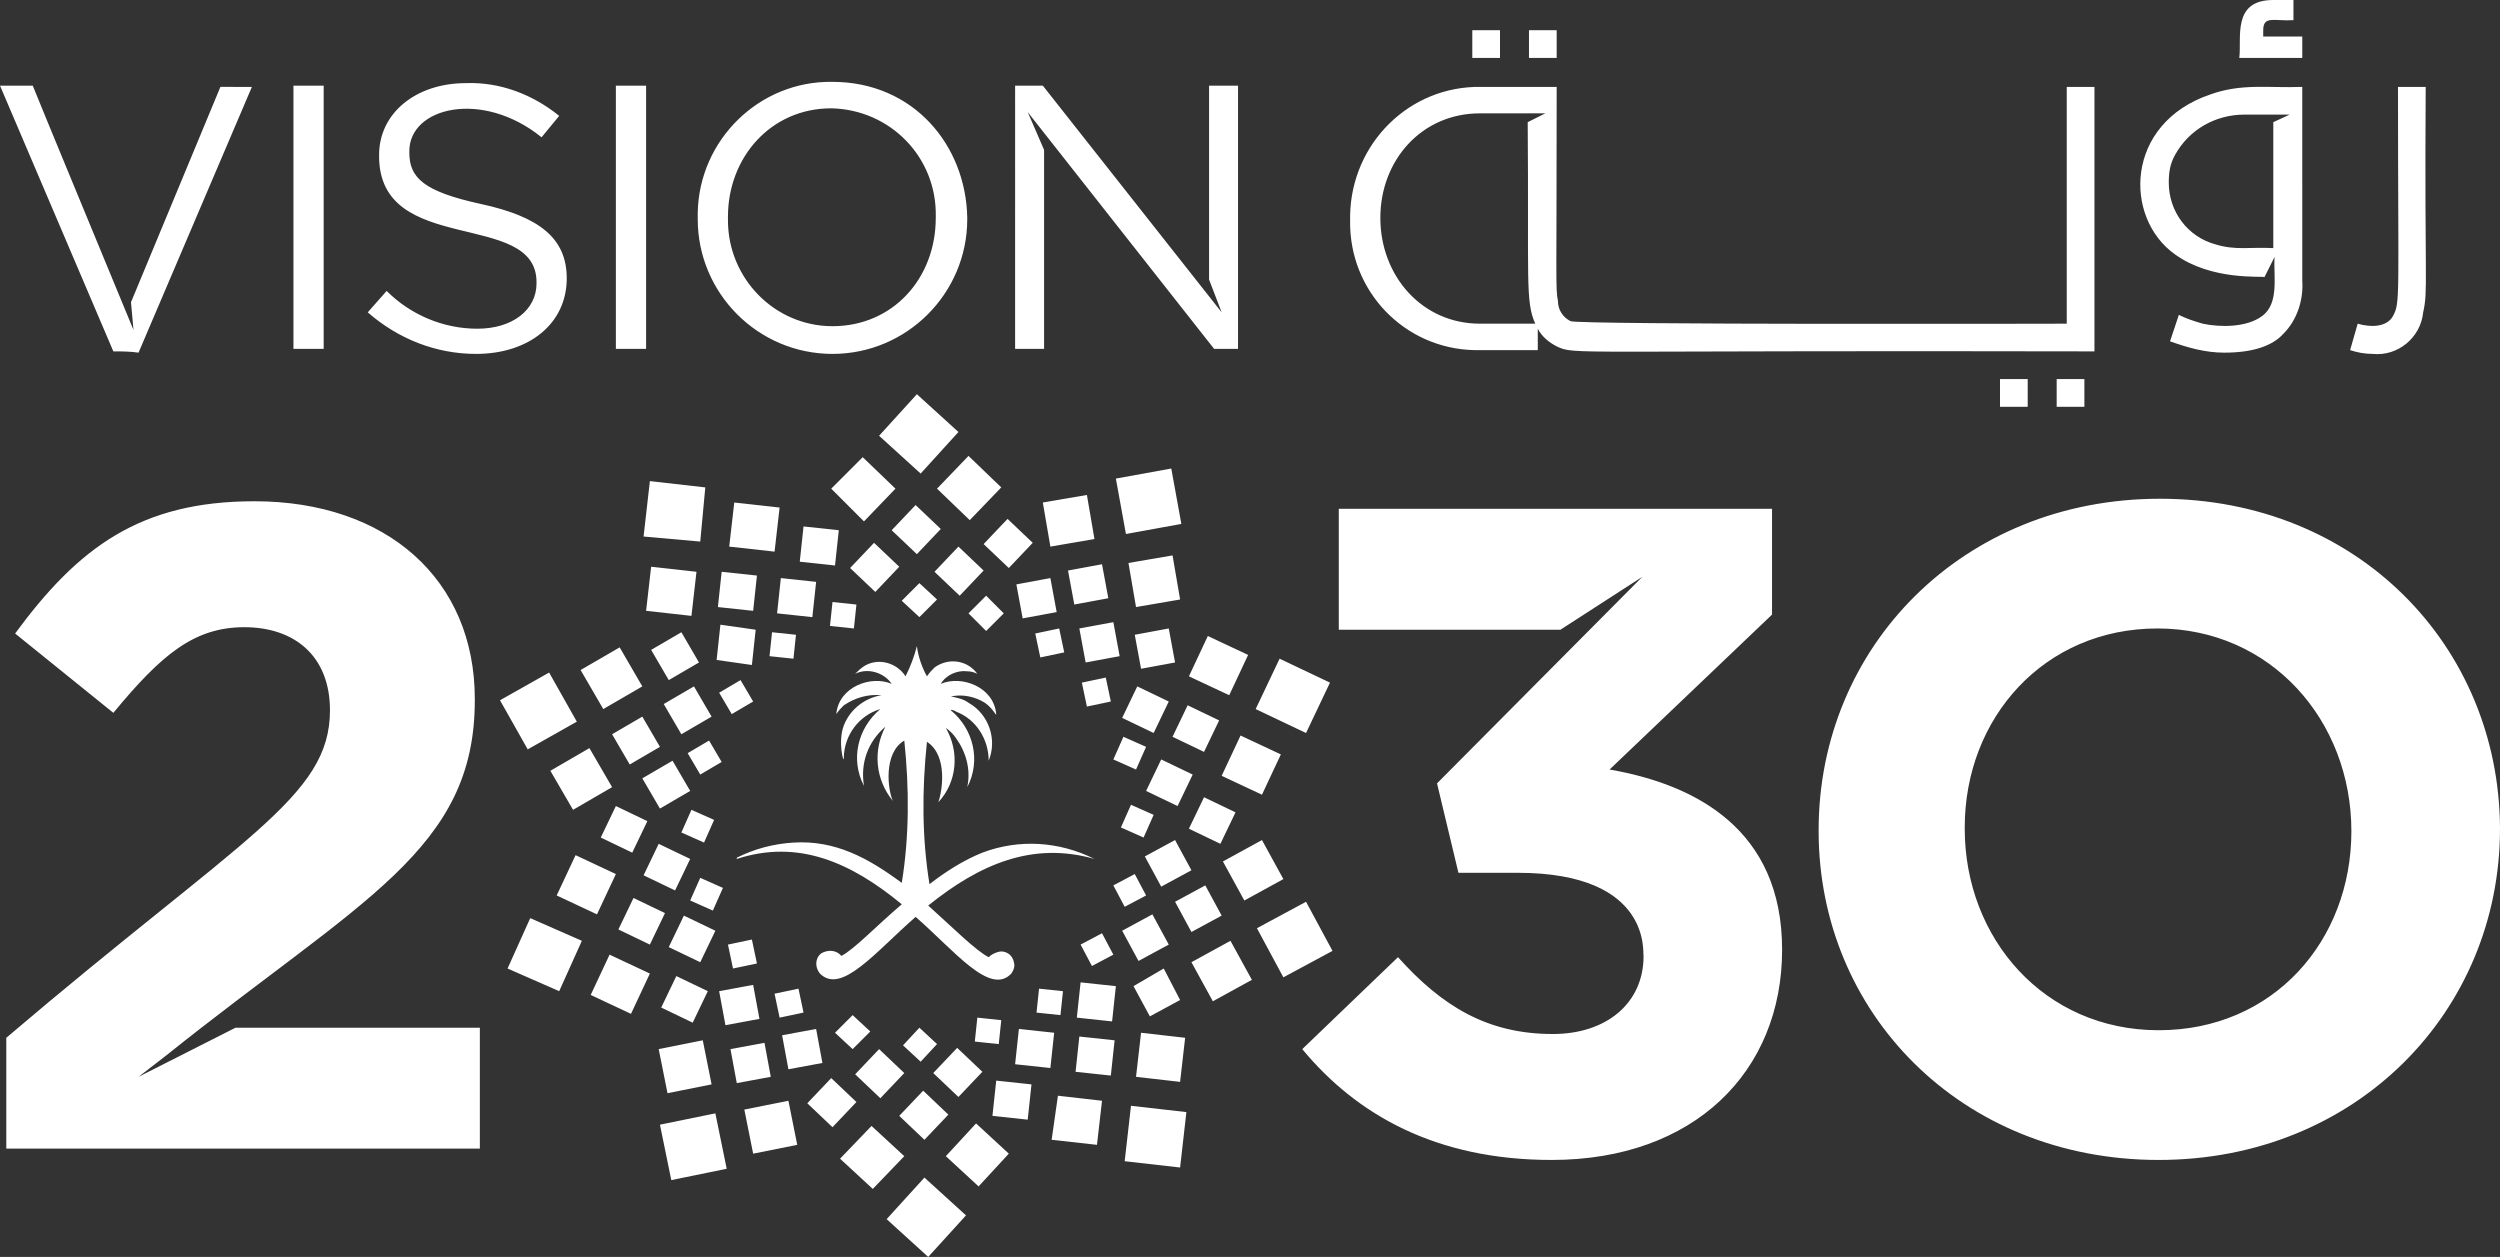
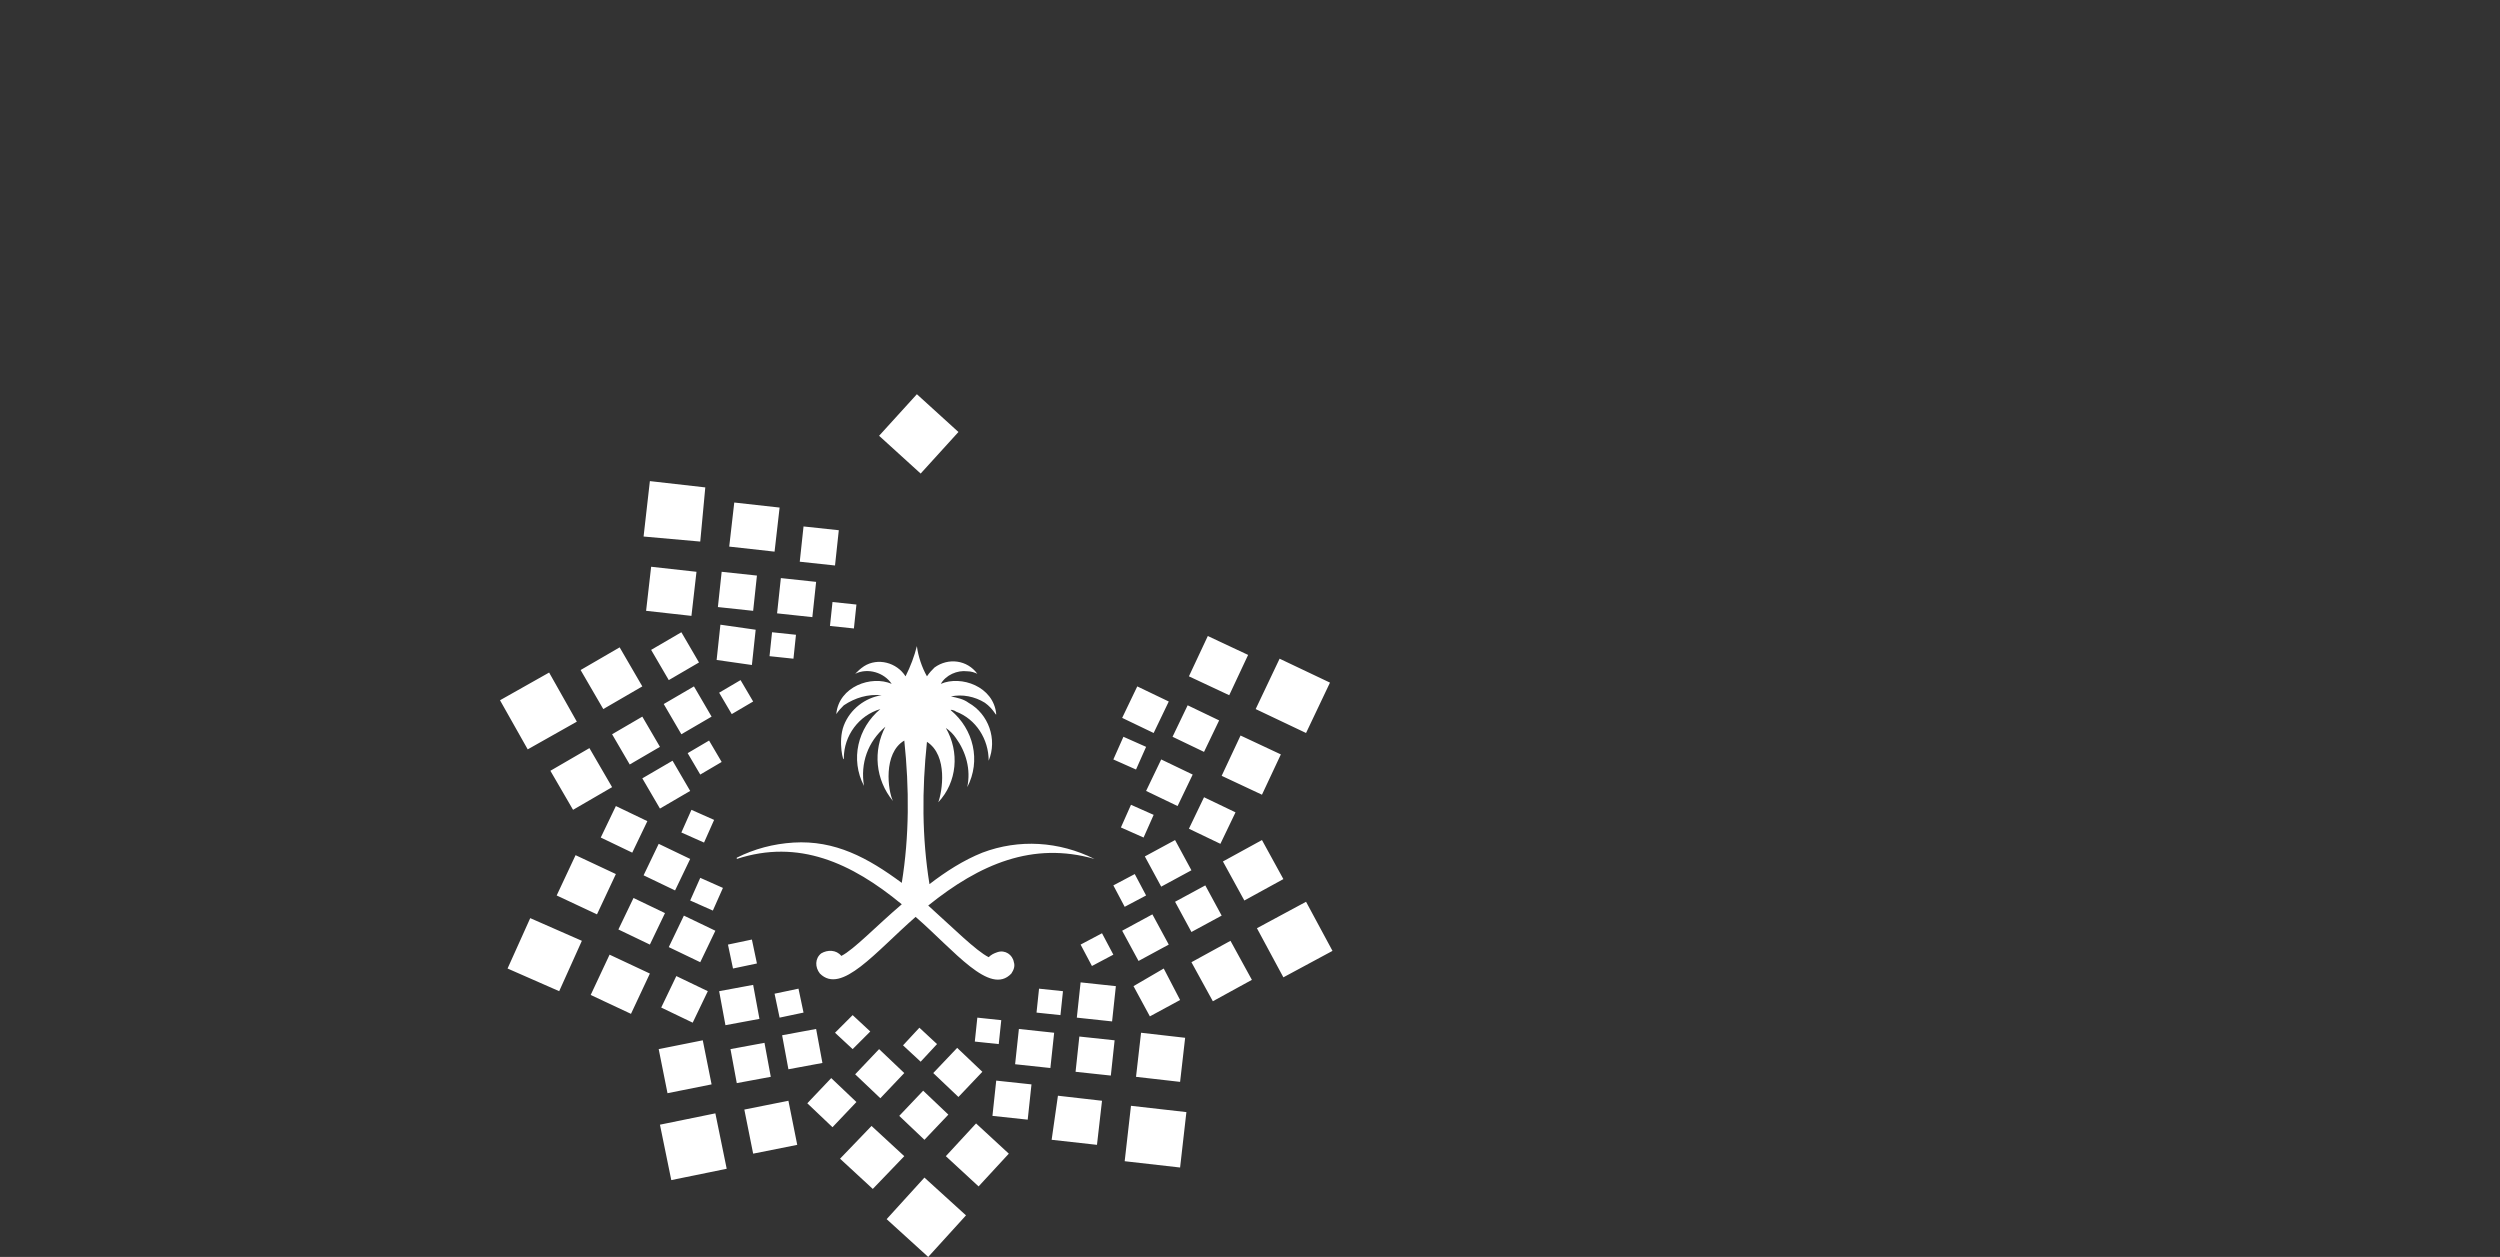
<svg xmlns="http://www.w3.org/2000/svg" id="Layer_1" viewBox="0 0 198.5 99.8">
  <rect x="0" y="0" width="198.5" height="99.8" fill="#333333" stroke="none" />
  <style>.st0{fill:#fff}</style>
  <g id="Layer_2_00000114048871395582398390000007525228195066414233_">
    <g id="Layer_1-2">
-       <path class="st0" d="M141.5 75.4c0 9.7-7 16.7-18.3 16.7-9.2 0-15.5-3.6-19.8-8.8L111 76c3.5 3.9 7.1 6.1 12.3 6.1 4.2 0 7.2-2.4 7.2-6.2-.1-.1.8-6.6-10-6.6h-4.7l-1.7-7.1 16.3-16.4-6.5 4.2h-17.6v-9.6h34.4v8.4l-12.9 12.3c6.9 1.2 13.7 4.8 13.7 14.3m-31.9-58.1c0-4.6 3.3-8.3 7.9-8.3h5.2l-1.4.7c.1 12.6-.2 14.2.6 16h-4.4c-4.6 0-7.9-3.8-7.9-8.4zm7.9 10.5h4.6v-1.7c.3.6.9 1.1 1.5 1.4 1.5.7.4.3 42.7.4v-21h-2.2v18.8s-38.7.1-39.4-.2c-.6-.3-1-.9-1-1.6-.2-1.1-.1-1.2-.1-17h-6c-5.7-.1-10.3 4.5-10.4 10.2v.4c-.1 5.6 4.3 10.2 9.9 10.3h.4m65.2-23.2h-4.9c.2-1.6-.6-4.6 2.7-4.6h1.6v1.6c-1.5.1-2.4-.4-2.4.8v.5h3.1v1.7h-.1zm5.7 23.5c-.6 0-1.2-.1-1.8-.3l.6-2.1c1 .3 2.3.3 2.8-.6.6-1.1.4-1.4.4-18.2h2.2c-.1 15.7.2 16.1-.2 17.9-.2 2-2 3.5-4 3.3M123.6 4.6h-2.2V2.4h2.2v2.2zm49.1 7.7c1.1-2 3.2-3.2 5.5-3.2h3.6l-1.3.6v10c-1.8-.1-3 .2-4.6-.3-2.2-.6-3.7-2.6-3.7-4.9 0-.8.1-1.5.5-2.2m0 7.9c2.9 2.1 6.9 1.7 7.1 1.8l.8-1.6c-.1 1.5.4 3.7-1 4.7-1.2.9-3.3.9-4.7.6-.7-.2-1.3-.4-1.9-.7l-.7 2.1c1.4.5 2.8.9 4.3.9 2.2 0 3.8-.5 4.7-1.5 1.1-1.1 1.6-2.7 1.5-4.2V6.9c-2.7.1-4.8-.3-7.3.6-6.8 2.3-6.9 9.8-2.8 12.7M119.1 4.6h-2.2V2.4h2.2v2.2zM96 6.8h2.3v20.9h-1.9L81.6 8.9l1.3 3v15.8h-2.3V6.8h2.2l14.2 18-1-2.6V6.8zM9 27.9L0 6.8h2.6c.1.3 7.3 17.7 8 19.4l-.2-2.2 7.1-17.1H20L11 28c-.7-.1-1.3-.1-2-.1zM48.9 6.8h2.4v20.9h-2.4V6.8zm25.4 10.5c0 4.8-3.4 8.6-8.2 8.6-4.6 0-8.3-3.8-8.3-8.4v-.3c0-4.7 3.4-8.6 8.2-8.6 4.7.1 8.4 3.9 8.3 8.6v.1zM66.1 6.5c-5.8-.1-10.6 4.6-10.7 10.4v.5c0 5.9 4.8 10.7 10.7 10.7s10.7-4.8 10.7-10.7v-.1c-.1-5.8-4.3-10.8-10.7-10.8M45 22.1c0 3.6-3 6-7.2 6-3.2 0-6.2-1.2-8.6-3.3l1.5-1.7c1.9 1.9 4.5 3 7.2 3 2.8 0 4.7-1.5 4.7-3.6v-.1c0-5.8-12.5-2-12.5-10v-.1C30.1 9 33 6.6 37 6.6c2.7-.1 5.3.9 7.4 2.6L43 10.9C38.3 7.1 32.5 8.5 32.5 12v.1c0 2 1.1 3.1 5.7 4.1s6.8 2.7 6.8 5.9m-19.3 5.6h-2.4V6.8h2.4v20.9zm137.6 2.4h2.2v2.2h-2.2v-2.2zm-4.5 0h2.2v2.2h-2.2v-2.2zM18.7 81.6h19.4v9.6H.5v-8.8c18.8-16 25.7-19.1 25.7-26 0-4.3-2.8-6.6-6.8-6.6S12.8 52 9 56.6l-7.8-6.3c5-6.8 9.9-10.5 19-10.5 10.5 0 17.5 6.2 17.5 15.7v.1c0 11.9-9 15.8-24.5 28.2L11 85.5l7.7-3.9zm168-15.6c0 8.7-6.2 15.8-15.3 15.8s-15.4-7.3-15.4-16v-.1c0-8.7 6.3-15.8 15.3-15.8s15.4 7.3 15.4 16.1zm-15.2-26.4c-15.7 0-27.1 11.8-27.1 26.3v.1c0 14.4 11.3 26.1 27 26.1s27.1-11.8 27.1-26.3v-.1c-.1-14.4-11.3-26.1-27-26.1m-103-3.3l2.6 2.5-2.5 2.6-2.6-2.6m8.4 0l2.6 2.5 2.5-2.6-2.6-2.5m-6.1 5.9l2 1.9 1.9-2-2-1.9m5.4 3.1l2 1.9 1.9-2-2-1.9m-12.5 3.9l2 1.9 1.9-2-2-1.9m4.8 2.3l2 1.9 1.9-2-2-1.9m-4.5 4.3L73 49l1.4-1.4-1.4-1.3m3.9 2.4l1.4 1.4 1.4-1.4-1.4-1.4M88.6 38l4.4-.8.8 4.4-4.4.8-.8-4.4zm-5.8 1.9l3.5-.6.6 3.5-3.5.6-.6-3.5zm6.8 4.8l3.5-.6.6 3.5-3.5.6-.6-3.5zm-4.8.6l2.7-.5.5 2.7-2.7.5-.5-2.7zm5.3 5.1l2.7-.5.5 2.7-2.7.5-.5-2.7zm-9.4-4l2.7-.5.5 2.7-2.7.5-.5-2.7zm5 3.5l2.7-.5.5 2.7-2.7.5-.5-2.7zm-3.5.4l1.9-.4.4 1.9-1.9.4-.4-1.9zm3.7 3.9l1.9-.4.4 1.9-1.9.4-.4-1.9z" />
-       <path class="st0" d="M101.6 52.3l-1.9 4 4 1.9 1.9-4m-9.7-3.7l-1.5 3.2 3.2 1.5 1.5-3.2m-.6 6.4L97 61.6l3.2 1.5 1.5-3.2M94.3 56l-1.2 2.5 2.5 1.2 1.2-2.5m-1.2 6.1l-1.2 2.5 2.5 1.2 1.2-2.5m-7.8-10L89.1 57l2.5 1.2 1.2-2.5m-.6 4.6L91 62.8l2.5 1.2 1.2-2.5m-5.5-3l-.8 1.8 1.8.8.8-1.8m-2 6.4l.8-1.8 1.8.8-.8 1.8-1.8-.8zm14.7 5.9l-3.9 2.1 2.1 3.9 3.9-2.1m-5.6-8.8l-3.1 1.7 1.7 3.1 3.1-1.7m-4.2 4.9l-3.1 1.7 1.7 3.1 3.1-1.7m-3.7-7.5l-2.4 1.3 1.3 2.4 2.4-1.3m-4.6 4.2L90 78.3l1.3 2.4 2.4-1.3m-.4-12.7L90.9 68l1.3 2.4 2.4-1.3m-3.1 3.5l-2.4 1.3 1.3 2.4 2.4-1.3m-2.7-5.6l-1.7.9.9 1.7 1.7-.9m-3.5 3l-1.7.9.9 1.7 1.7-.9m.9 16.4l.5-4.4 4.4.5-.5 4.4-4.4-.5zm.9-6.7l.4-3.5 3.5.4-.4 3.5-3.5-.4zm-6.7 5L84 87l3.5.4-.4 3.5-3.6-.4zm1.9-5.4l.3-2.8 2.8.3-.3 2.8-2.8-.3zm-6.6 3.5l.3-2.8 2.8.3-.3 2.8-2.8-.3zm6.7-7.8l.3-2.8 2.8.3-.3 2.8-2.8-.3zm-4.9 3.7l.3-2.8 2.8.3-.3 2.8-2.8-.3zm1.7-4.1l.2-1.9 1.9.2-.2 1.9-1.9-.2zm-4.9 2.3l.2-1.9 1.9.2-.2 1.9-1.9-.2zm-.7 13.8l-3.3-3-3 3.3 3.3 3m2.4-65.5l-3.3-3-3 3.3 3.3 3m7 54l-2.6-2.4-2.4 2.6 2.6 2.4m-5.9-2.4l-2.6-2.4-2.5 2.6 2.6 2.4m6-5.9l-2-1.9-1.9 2 2 1.9m-5.4-3l-2-1.9-1.9 2 2 1.9M78 85.1l-2-1.9-1.9 2 2 1.9m-4.3-1.9l-2-1.9-1.9 2 2 1.9m4.5-4.3L73 81.6 71.7 83l1.4 1.3m-4-2.4l-1.4-1.3-1.4 1.4 1.4 1.3m-15.3 6l4.4-.9.9 4.4-4.4.9-.9-4.4zm6.7-1.2l3.5-.7.7 3.5-3.5.7-.7-3.5zm-6.8-4.8l3.5-.7.7 3.5-3.5.7-.7-3.5zm5.7 0l2.7-.5.5 2.7-2.7.5-.5-2.7zm4.1-1.1l2.7-.5.5 2.7-2.7.5-.5-2.7zm-5-3.5l2.7-.5.5 2.7-2.7.5-.5-2.7zm4.4.2l1.9-.4.4 1.9-1.9.4-.4-1.9zM57.8 75l1.9-.4.4 1.9-1.9.4-.4-1.9zm-13.4 3.7l1.8-4-4.1-1.8-1.8 4m9.8 3.6l1.5-3.2-3.2-1.5-1.5 3.2m.5-6.4l1.5-3.2-3.2-1.5-1.5 3.2m4.9 2.7l1.2-2.5 2.5 1.2-1.2 2.5-2.5-1.2zm5.9 7.4l1.2-2.5-2.5-1.2-1.2 2.5m-4.8-13.5l1.2-2.5 2.5 1.2-1.2 2.5-2.5-1.2zm5.4 8.7l1.2-2.5 2.5 1.2-1.2 2.5-2.5-1.2zm-2-5.7l1.2-2.5 2.5 1.2-1.2 2.5-2.5-1.2zm5.5 2.8l.8-1.8-1.8-.8-.8 1.8m1.1-4.6l.8-1.8-1.8-.8-.8 1.8m-12.2-6.6l3.9-2.2-2.2-3.9-3.9 2.2m5.8 8.7l3.1-1.8-1.8-3.1-3.1 1.8m4.2-4.9l3.1-1.8-1.8-3.1-3.1 1.8m3.9 7.5l2.4-1.4-1.4-2.4-2.4 1.4m4.5-4.3l2.4-1.4-1.4-2.4-2.4 1.4m.7 12.6l2.4-1.4-1.4-2.4-2.4 1.4m3.1-3.5l2.4-1.4-1.4-2.4-2.4 1.4m2.9 5.6l1.7-1-1-1.7-1.7 1m3.5-3.1l1.7-1-1-1.7-1.7 1m-6-12.4l.5-4.4 4.4.5-.4 4.3-4.5-.4zm.2 5.9l.4-3.5 3.6.4-.4 3.5-3.6-.4zm6.6-5.1l.4-3.5 3.6.4-.4 3.5-3.6-.4zm-.9 4.8l.3-2.8 2.8.3-.3 2.8-2.8-.3zm6.5-3.6l.3-2.8 2.8.3-.3 2.8-2.8-.3zm-6.6 7.8l.3-2.8 2.8.4-.3 2.8-2.8-.4zm4.8-3.7l.3-2.8 2.8.3-.3 2.8-2.8-.3zm-.6 3.4l.2-1.9 1.9.2-.2 1.9-1.9-.2zm4.8-2.4l.2-1.9 1.9.2-.2 1.9-1.9-.2zm21 18.5c-2.8-1.4-6-1.6-8.9-.5-1.5.6-2.9 1.5-4.2 2.5-.6-3.7-.6-7.5-.2-11.3 1.7 1.1 1.2 4 .9 4.8 1.5-1.6 1.7-4 .6-5.9.3.2.6.5.8.8.8 1.1 1.2 2.5.9 3.9 1.1-2.1.5-4.6-1.3-6.1-.1-.1.3 0 .4.1 1.6.6 2.6 2.2 2.6 3.9.7-1.7 0-3.7-1.6-4.6-.4-.3-.9-.4-1.4-.5.9-.2 1.9 0 2.7.5.7.5.9 1.1.9.9-.2-2.2-2.8-3.1-4.4-2.4.4-.7 1.3-1.1 2.1-1 .3 0 .6.1.8.2-.8-1.1-2.3-1.3-3.4-.5-.2.2-.4.4-.6.7-.4-.7-.7-1.6-.8-2.4-.2.8-.5 1.6-.9 2.4-.7-1.1-2.2-1.5-3.3-.8-.3.2-.5.4-.7.6 1-.5 2.3-.1 2.9.8-1.6-.7-4.2.2-4.4 2.4.2-.3.4-.5.6-.7.9-.6 1.9-.9 3-.8-1.3.2-2.5 1.1-3 2.4-.5 1.3 0 3.1 0 2.6 0-1.8 1.2-3.4 2.9-3.9-1.8 1.5-2.4 4-1.3 6.1-.3-1.8.3-3.5 1.7-4.7-1 1.9-.8 4.2.6 5.9-.4-.8-.8-3.8.9-4.8.4 3.8.4 7.6-.2 11.3-2.7-2-5.3-3.4-8.6-3.2-1.6.1-3.1.5-4.5 1.2v.1c4.9-1.6 9.1.3 13.1 3.6-2 1.7-3.8 3.6-4.8 4.1-.4-.5-1.1-.5-1.6-.2-.5.4-.5 1.1-.1 1.6 1.7 1.7 4.4-1.7 7.6-4.5 3.1 2.7 5.9 6.3 7.6 4.5.2-.3.3-.6.2-.9-.1-.6-.7-1-1.3-.8-.3.1-.5.2-.7.4-1-.5-2.8-2.3-4.8-4.1 4.1-3.3 8.3-5.1 13.2-3.7" />
+       <path class="st0" d="M101.6 52.3l-1.9 4 4 1.9 1.9-4m-9.7-3.7l-1.5 3.2 3.2 1.5 1.5-3.2m-.6 6.4L97 61.6l3.2 1.5 1.5-3.2M94.3 56l-1.2 2.5 2.5 1.2 1.2-2.5m-1.2 6.1l-1.2 2.5 2.5 1.2 1.2-2.5m-7.8-10L89.1 57l2.5 1.2 1.2-2.5m-.6 4.6L91 62.8l2.5 1.2 1.2-2.5m-5.5-3l-.8 1.8 1.8.8.8-1.8m-2 6.4l.8-1.8 1.8.8-.8 1.8-1.8-.8zm14.7 5.9l-3.9 2.1 2.1 3.9 3.9-2.1m-5.6-8.8l-3.1 1.7 1.7 3.1 3.1-1.7m-4.2 4.9l-3.1 1.7 1.7 3.1 3.1-1.7m-3.7-7.5l-2.4 1.3 1.3 2.4 2.4-1.3m-4.6 4.2L90 78.3l1.3 2.4 2.4-1.3m-.4-12.7L90.9 68l1.3 2.4 2.4-1.3m-3.1 3.5l-2.4 1.3 1.3 2.4 2.4-1.3m-2.7-5.6l-1.7.9.9 1.7 1.7-.9m-3.5 3l-1.7.9.9 1.7 1.7-.9m.9 16.4l.5-4.4 4.4.5-.5 4.4-4.4-.5zm.9-6.7l.4-3.5 3.5.4-.4 3.5-3.5-.4zm-6.7 5L84 87l3.5.4-.4 3.5-3.6-.4zm1.9-5.4l.3-2.8 2.8.3-.3 2.8-2.8-.3zm-6.6 3.5l.3-2.8 2.8.3-.3 2.8-2.8-.3zm6.7-7.8l.3-2.8 2.8.3-.3 2.8-2.8-.3zm-4.9 3.7l.3-2.8 2.8.3-.3 2.8-2.8-.3zm1.7-4.1l.2-1.9 1.9.2-.2 1.9-1.9-.2zm-4.9 2.3l.2-1.9 1.9.2-.2 1.9-1.9-.2zm-.7 13.8l-3.3-3-3 3.3 3.3 3m2.4-65.5l-3.3-3-3 3.3 3.3 3m7 54l-2.6-2.4-2.4 2.6 2.6 2.4m-5.9-2.4l-2.6-2.4-2.5 2.6 2.6 2.4m6-5.9l-2-1.9-1.9 2 2 1.9m-5.4-3l-2-1.9-1.9 2 2 1.9M78 85.1l-2-1.9-1.9 2 2 1.9m-4.3-1.9l-2-1.9-1.9 2 2 1.9m4.5-4.3L73 81.6 71.7 83l1.4 1.3m-4-2.4l-1.4-1.3-1.4 1.4 1.4 1.3m-15.3 6l4.4-.9.9 4.4-4.4.9-.9-4.4zm6.7-1.2l3.5-.7.7 3.5-3.5.7-.7-3.5zm-6.8-4.8l3.5-.7.7 3.5-3.5.7-.7-3.5zm5.7 0l2.7-.5.5 2.7-2.7.5-.5-2.7zm4.1-1.1l2.7-.5.5 2.7-2.7.5-.5-2.7zm-5-3.5l2.7-.5.5 2.7-2.7.5-.5-2.7m4.4.2l1.9-.4.4 1.9-1.9.4-.4-1.9zM57.8 75l1.9-.4.4 1.9-1.9.4-.4-1.9zm-13.4 3.7l1.8-4-4.1-1.8-1.8 4m9.8 3.6l1.5-3.2-3.2-1.5-1.5 3.2m.5-6.4l1.5-3.2-3.2-1.5-1.5 3.2m4.9 2.7l1.2-2.5 2.5 1.2-1.2 2.5-2.5-1.2zm5.9 7.4l1.2-2.5-2.5-1.2-1.2 2.5m-4.8-13.5l1.2-2.5 2.5 1.2-1.2 2.5-2.5-1.2zm5.4 8.7l1.2-2.5 2.5 1.2-1.2 2.5-2.5-1.2zm-2-5.7l1.2-2.5 2.5 1.2-1.2 2.5-2.5-1.2zm5.5 2.8l.8-1.8-1.8-.8-.8 1.8m1.1-4.6l.8-1.8-1.8-.8-.8 1.8m-12.2-6.6l3.9-2.2-2.2-3.9-3.9 2.2m5.8 8.7l3.1-1.8-1.8-3.1-3.1 1.8m4.2-4.9l3.1-1.8-1.8-3.1-3.1 1.8m3.9 7.5l2.4-1.4-1.4-2.4-2.4 1.4m4.5-4.3l2.4-1.4-1.4-2.4-2.4 1.4m.7 12.6l2.4-1.4-1.4-2.4-2.4 1.4m3.1-3.5l2.4-1.4-1.4-2.4-2.4 1.4m2.9 5.6l1.7-1-1-1.7-1.7 1m3.5-3.1l1.7-1-1-1.7-1.7 1m-6-12.4l.5-4.4 4.4.5-.4 4.3-4.5-.4zm.2 5.9l.4-3.5 3.6.4-.4 3.5-3.6-.4zm6.6-5.1l.4-3.5 3.6.4-.4 3.5-3.6-.4zm-.9 4.8l.3-2.8 2.8.3-.3 2.8-2.8-.3zm6.5-3.6l.3-2.8 2.8.3-.3 2.8-2.8-.3zm-6.6 7.8l.3-2.8 2.8.4-.3 2.8-2.8-.4zm4.8-3.7l.3-2.8 2.8.3-.3 2.8-2.8-.3zm-.6 3.4l.2-1.9 1.9.2-.2 1.9-1.9-.2zm4.8-2.4l.2-1.9 1.9.2-.2 1.9-1.9-.2zm21 18.5c-2.8-1.4-6-1.6-8.9-.5-1.5.6-2.9 1.5-4.2 2.5-.6-3.7-.6-7.5-.2-11.3 1.7 1.1 1.2 4 .9 4.8 1.5-1.6 1.7-4 .6-5.9.3.2.6.5.8.8.8 1.1 1.2 2.5.9 3.9 1.1-2.1.5-4.6-1.3-6.1-.1-.1.3 0 .4.1 1.6.6 2.6 2.2 2.6 3.9.7-1.7 0-3.7-1.6-4.6-.4-.3-.9-.4-1.4-.5.9-.2 1.9 0 2.7.5.7.5.9 1.1.9.9-.2-2.2-2.8-3.1-4.4-2.4.4-.7 1.3-1.1 2.1-1 .3 0 .6.1.8.2-.8-1.1-2.3-1.3-3.4-.5-.2.2-.4.4-.6.7-.4-.7-.7-1.6-.8-2.4-.2.8-.5 1.6-.9 2.4-.7-1.1-2.2-1.5-3.3-.8-.3.2-.5.4-.7.6 1-.5 2.3-.1 2.9.8-1.6-.7-4.2.2-4.4 2.4.2-.3.4-.5.6-.7.9-.6 1.9-.9 3-.8-1.3.2-2.5 1.1-3 2.4-.5 1.3 0 3.1 0 2.6 0-1.8 1.2-3.4 2.9-3.9-1.8 1.5-2.4 4-1.3 6.1-.3-1.8.3-3.5 1.7-4.7-1 1.9-.8 4.2.6 5.9-.4-.8-.8-3.8.9-4.8.4 3.8.4 7.6-.2 11.3-2.7-2-5.3-3.4-8.6-3.2-1.6.1-3.1.5-4.5 1.2v.1c4.9-1.6 9.1.3 13.1 3.6-2 1.7-3.8 3.6-4.8 4.1-.4-.5-1.1-.5-1.6-.2-.5.4-.5 1.1-.1 1.6 1.7 1.7 4.4-1.7 7.6-4.5 3.1 2.7 5.9 6.3 7.6 4.5.2-.3.3-.6.2-.9-.1-.6-.7-1-1.3-.8-.3.1-.5.2-.7.4-1-.5-2.8-2.3-4.8-4.1 4.1-3.3 8.3-5.1 13.2-3.7" />
    </g>
  </g>
</svg>